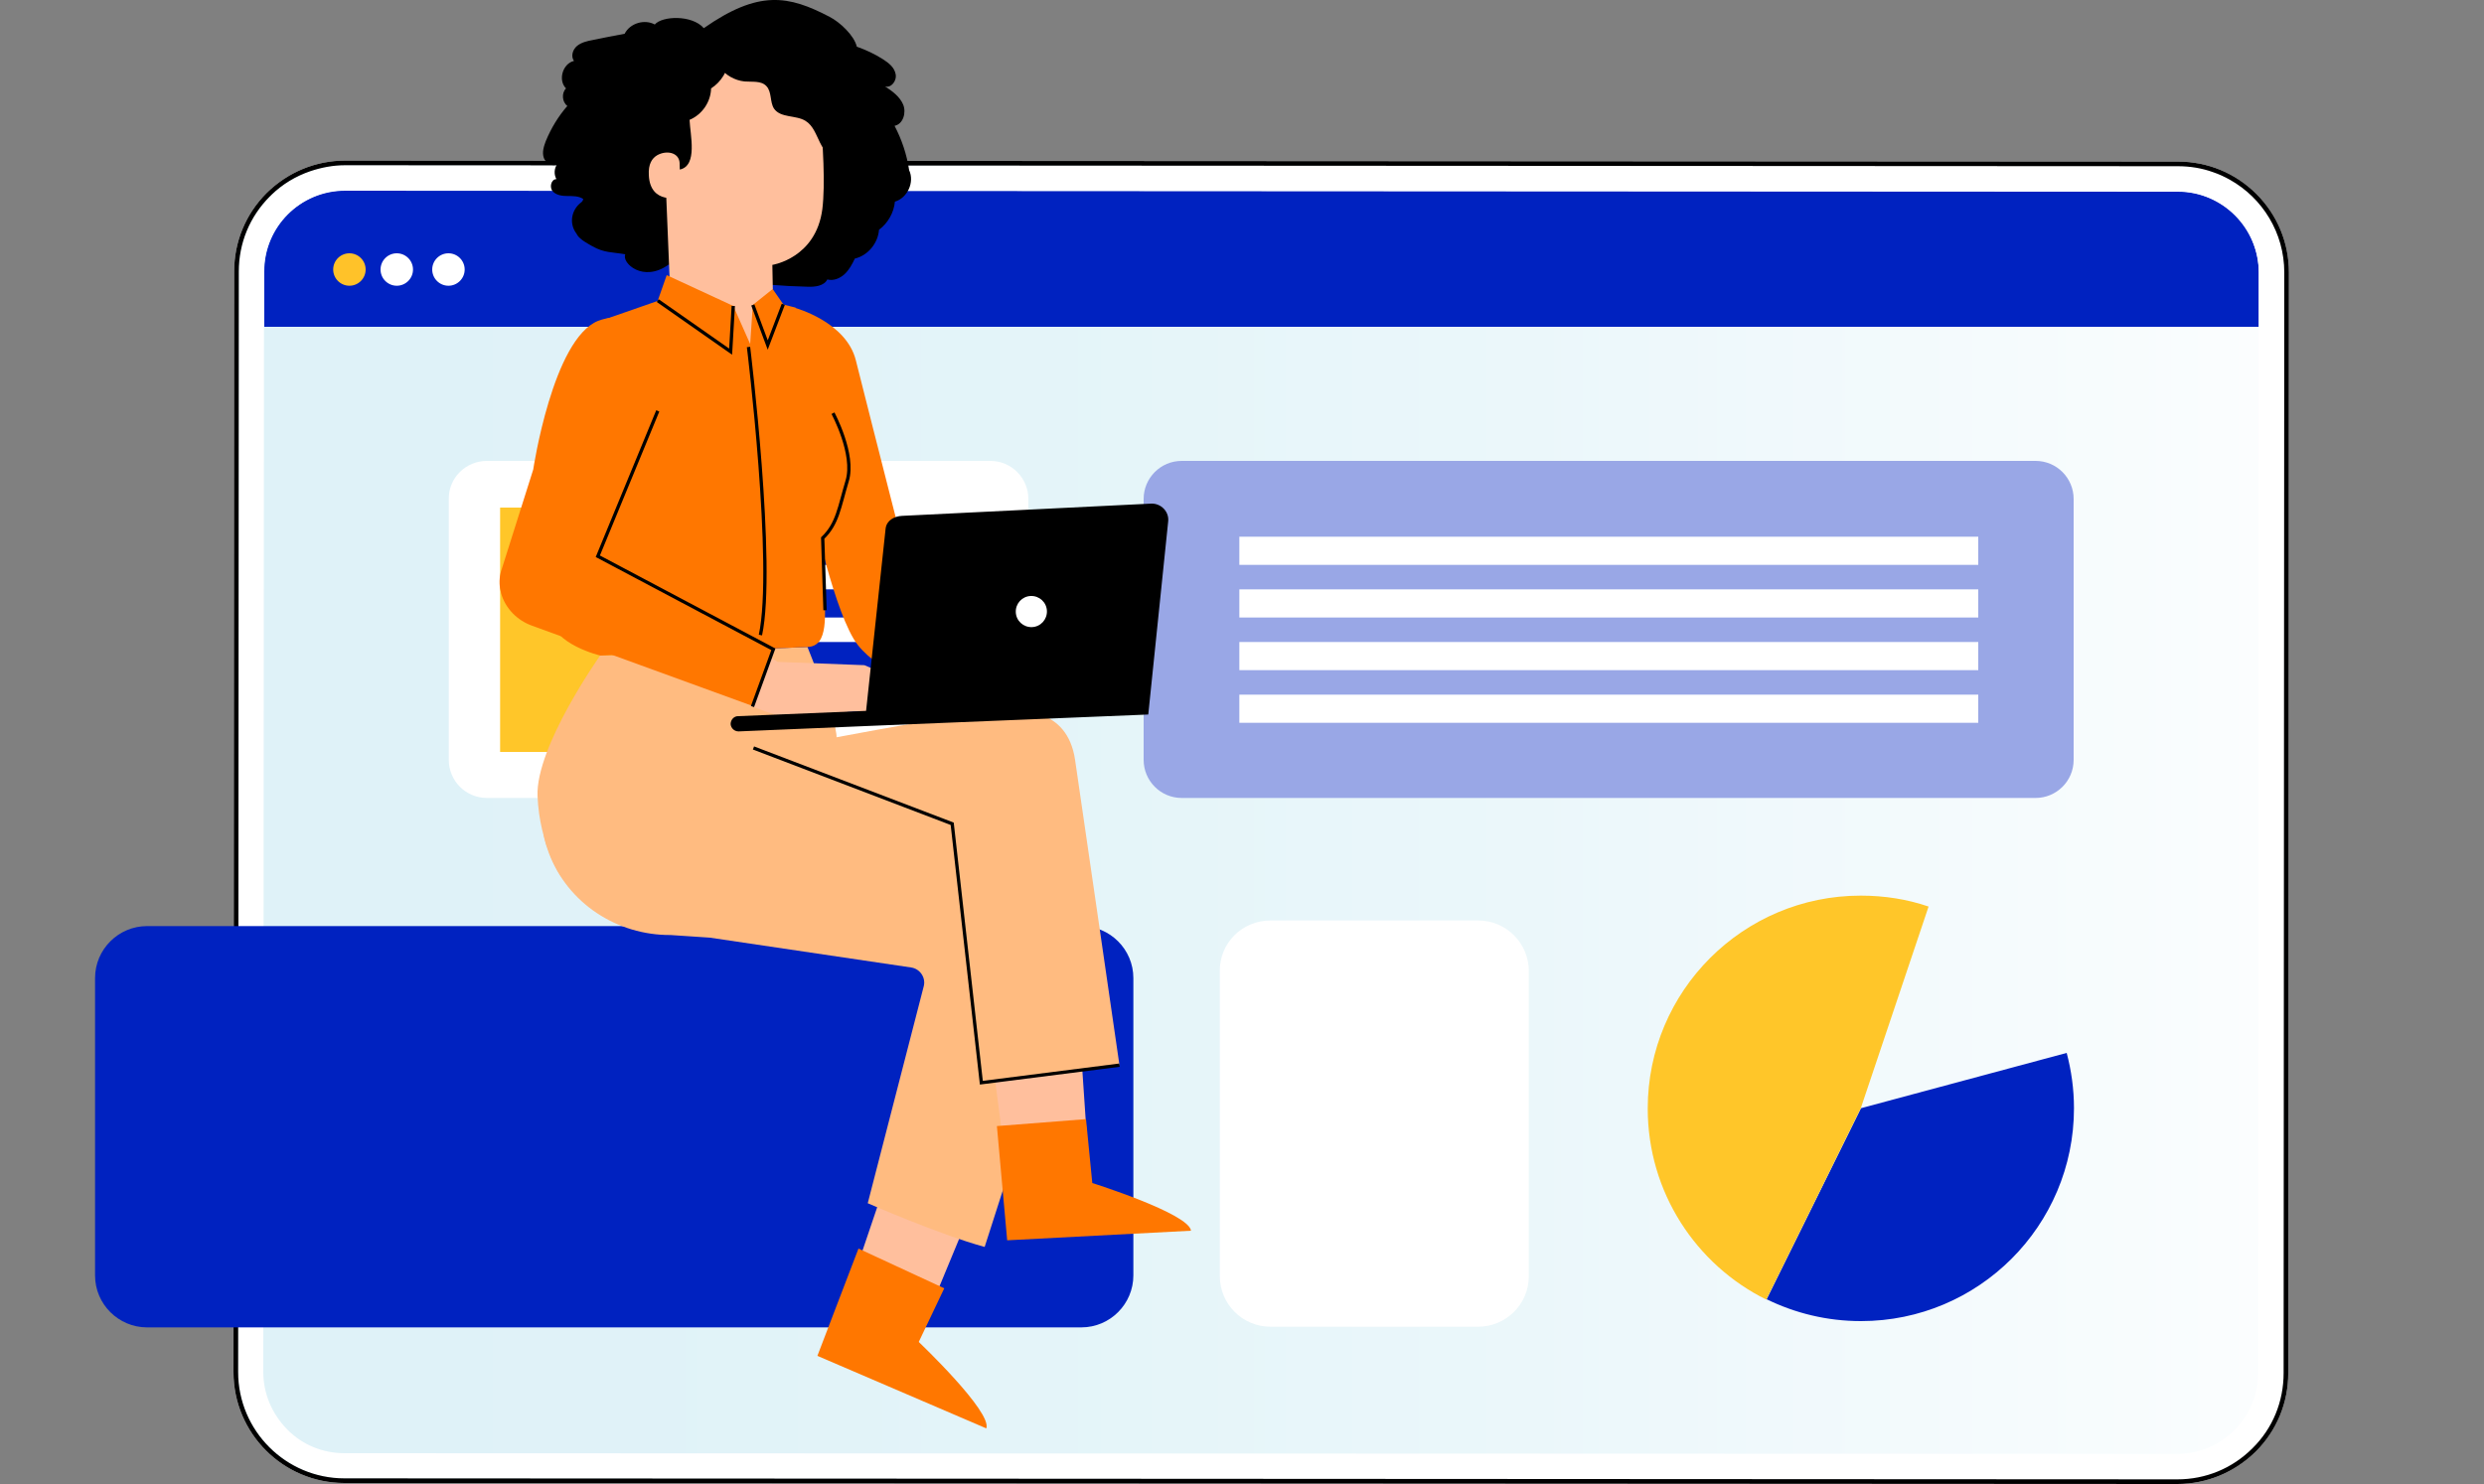
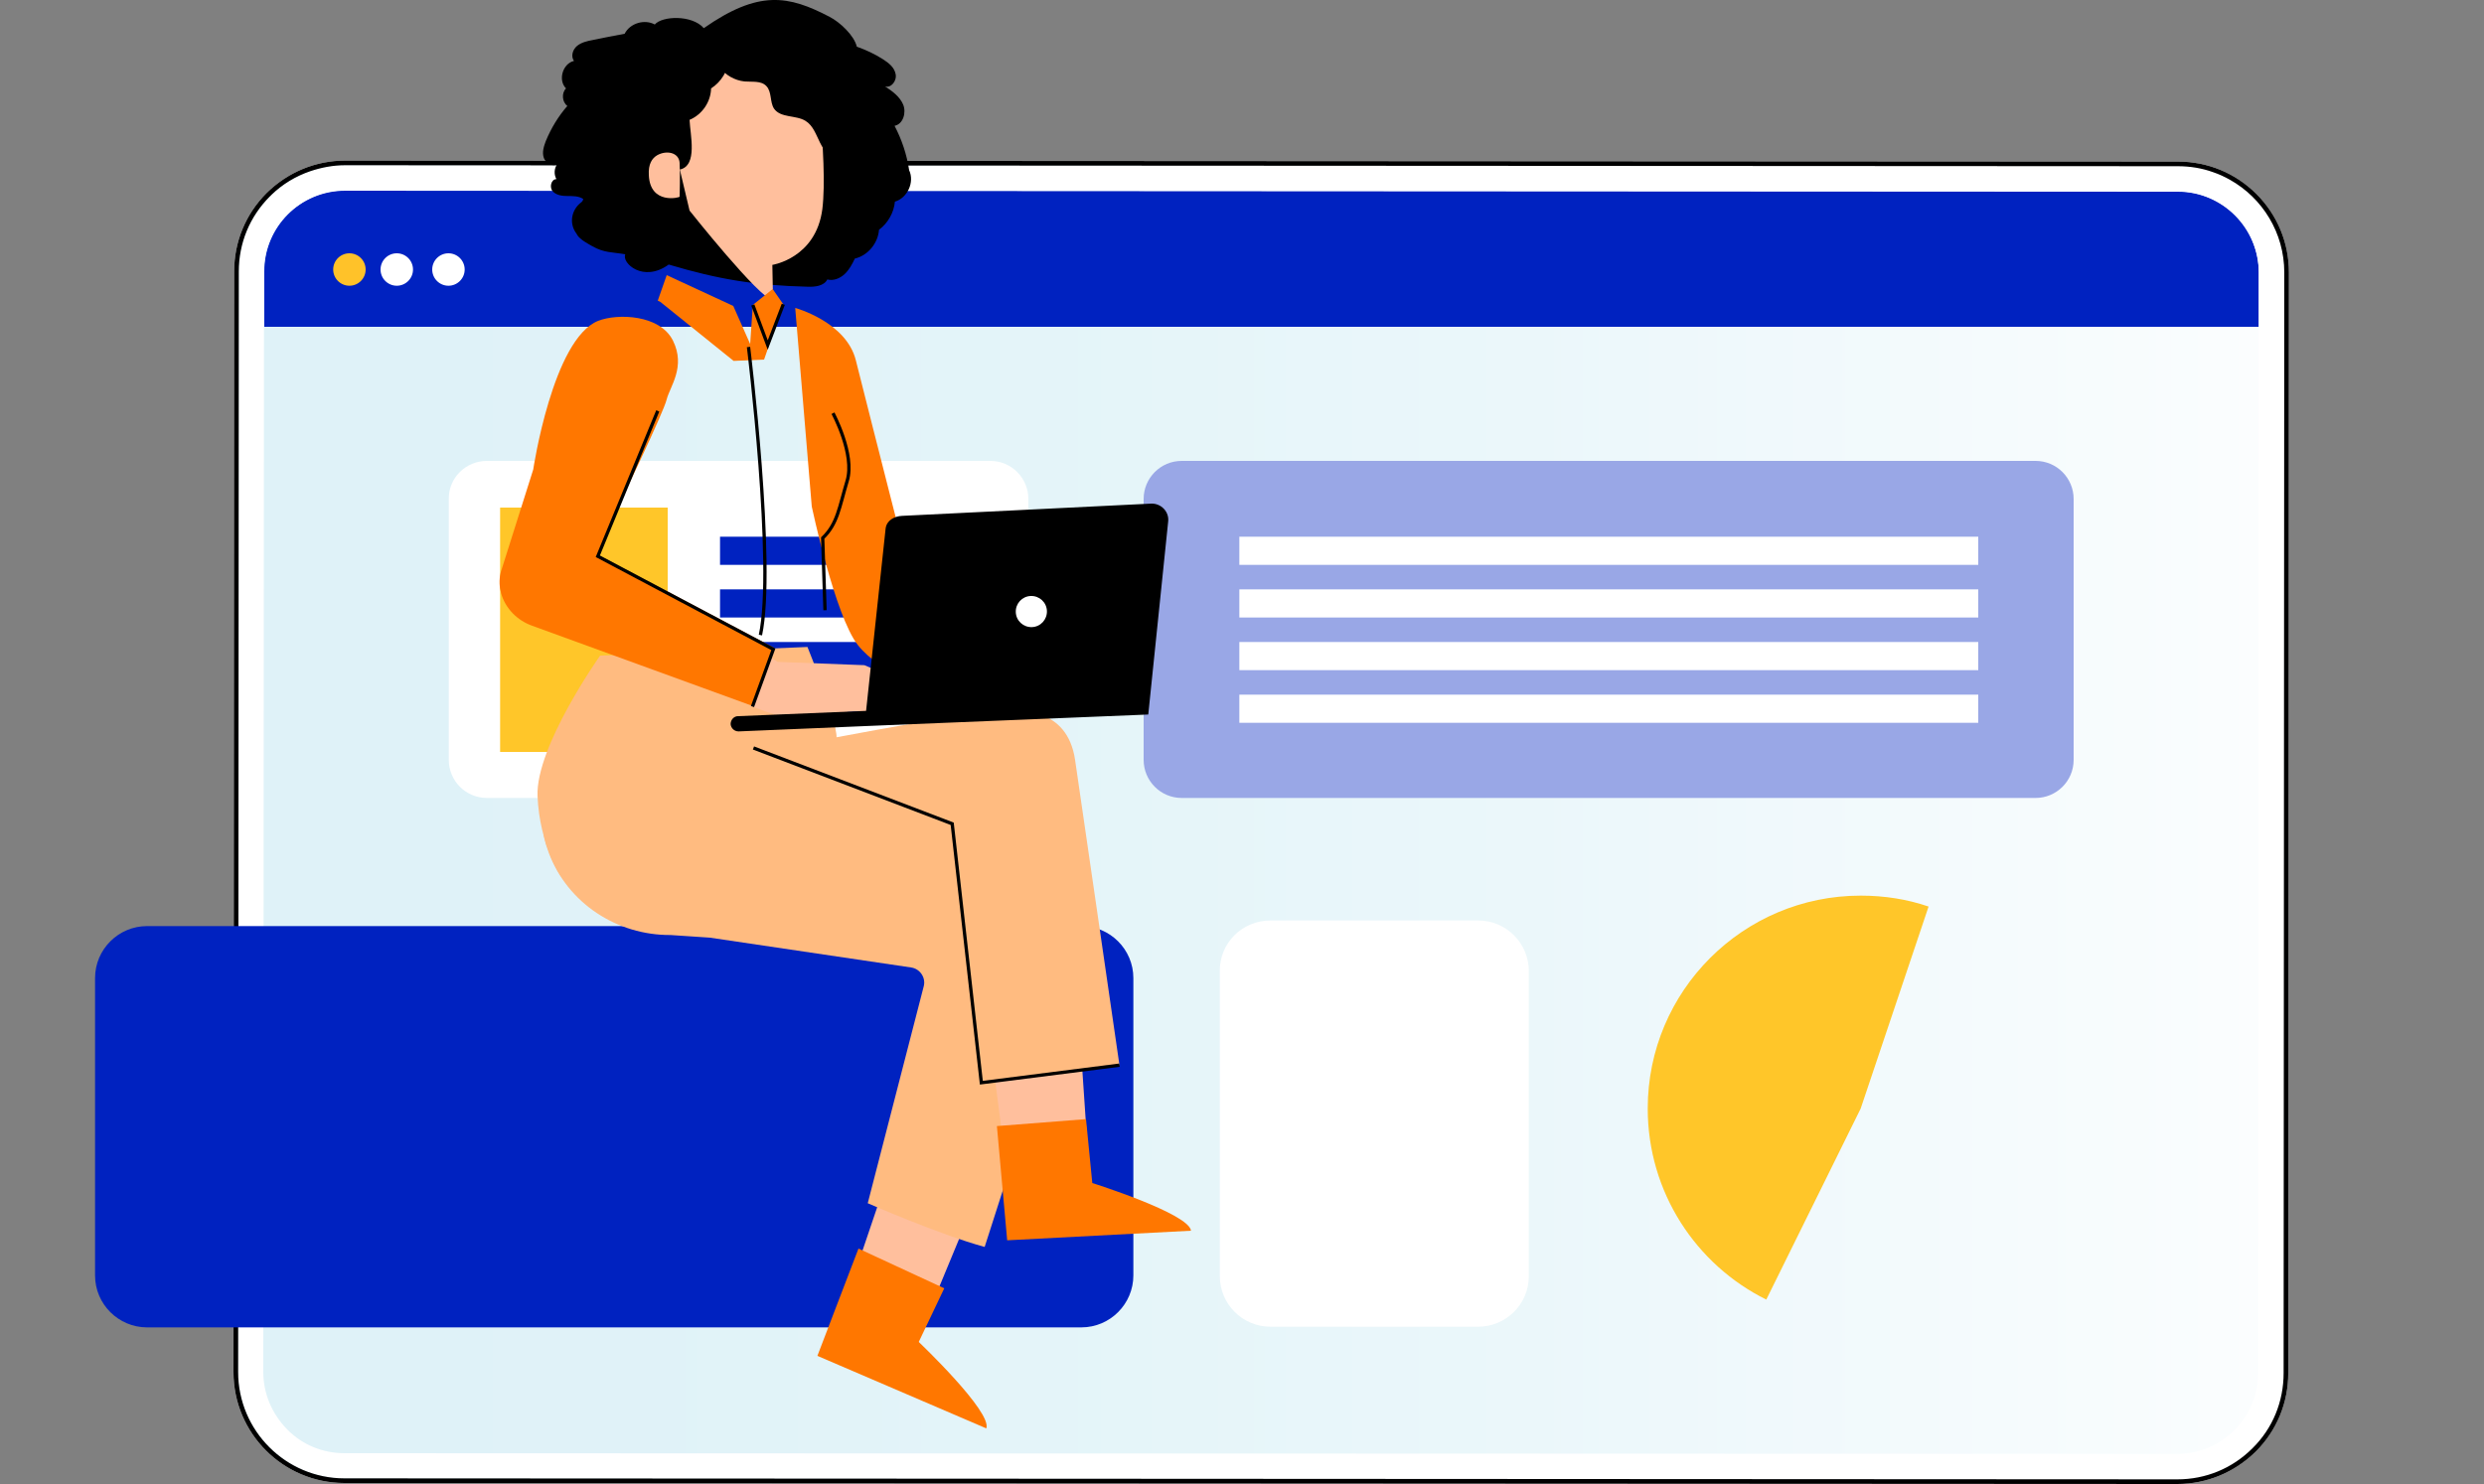
<svg xmlns="http://www.w3.org/2000/svg" version="1.1" id="Laag_1" x="0px" y="0px" viewBox="0 0 750 448.2" style="enable-background:new 0 0 750 448.2;" xml:space="preserve">
  <rect x="0" y="0" width="750" height="448.2" fill="#808080" stroke="none" />
  <style type="text/css">
	.st0{fill:#FFFFFF;}
	.st1{opacity:0.35;}
	.st2{fill:url(#SVGID_1_);}
	.st3{fill:#0022C0;}
	.st4{fill:#FFC229;}
	.st5{fill:#FFC629;}
	.st6{fill:#99A7E6;}
	.st7{fill:#FFBF9D;}
	.st8{fill:#1A2E35;}
	.st9{fill:#FF7700;}
	.st10{fill:#FFBB80;}
	.st11{fill:none;stroke:#000000;stroke-miterlimit:10;}
</style>
  <g>
    <g>
      <path class="st0" d="M681.3,58.6c-6.3-6.3-14.7-9.8-23.7-9.8l-553.4-0.3h0c-8.9,0-17.3,3.5-23.7,9.8C74.2,64.6,70.7,73,70.7,82    l-0.2,332.4c0,18.5,15,33.5,33.5,33.5l553.4,0.3h0c8.9,0,17.3-3.5,23.7-9.8c6.3-6.3,9.8-14.7,9.8-23.7l0.2-332.4    C691.1,73.3,687.6,64.9,681.3,58.6L681.3,58.6z" />
      <path class="st0" d="M86.7,431.7c4.6,4.6,10.8,7.2,17.3,7.2l553.4,0.3c13.5,0,24.5-11,24.5-24.4l0.2-316H79.8l-0.2,315.7    C79.6,420.9,82.1,427.1,86.7,431.7L86.7,431.7z" />
      <g class="st1">
        <linearGradient id="SVGID_1_" gradientUnits="userSpaceOnUse" x1="71.3" y1="183.074" x2="690.29" y2="183.074" gradientTransform="matrix(1 0 0 -1 0 431.428)">
          <stop offset="0" style="stop-color:#A2DAEA" />
          <stop offset="0.2" style="stop-color:#A6DBEB" />
          <stop offset="0.43" style="stop-color:#B4E1EE" />
          <stop offset="0.67" style="stop-color:#CAEAF3" />
          <stop offset="0.92" style="stop-color:#EAF6FA" />
          <stop offset="1" style="stop-color:#F6FBFD" />
        </linearGradient>
        <path class="st2" d="M104.1,49.3h553.4c18.1,0,32.8,14.7,32.8,32.8v332.4c0,18.1-14.7,32.8-32.8,32.8H104.1     c-18.1,0-32.8-14.7-32.8-32.8V82.1C71.3,64,86,49.3,104.1,49.3z" />
      </g>
      <path class="st3" d="M682,82.3c0-13.5-11-24.4-24.4-24.5l-553.4-0.3h0c-13.5,0-24.4,11-24.4,24.4v16.8H682L682,82.3L682,82.3z" />
      <path class="st0" d="M673.3,54.3c-1.6-0.9-3.3-1.7-5.1-2.3c-3.3-1.2-6.9-1.8-10.6-1.8l-553.4-0.3h0c-3.6,0-7.2,0.6-10.5,1.8    c-4.4,1.5-8.4,3.9-11.8,7.2c-0.1,0.1-0.3,0.2-0.4,0.4c-6.1,6.1-9.4,14.1-9.4,22.7l-0.2,332.4c0,17.7,14.4,32.1,32.1,32.1    l553.4,0.3h0c8.6,0,16.6-3.3,22.7-9.4c6.1-6.1,9.4-14.1,9.4-22.7l0.2-332.4C689.7,70.3,683.1,59.8,673.3,54.3L673.3,54.3z     M681.8,414.7c0,13.5-11,24.4-24.5,24.4L104,438.9c-6.5,0-12.7-2.5-17.3-7.2s-7.2-10.8-7.2-17.3l0.2-315.7V82    c0-13.5,11-24.4,24.5-24.4h0l553.4,0.3c13.5,0,24.4,11,24.4,24.5v16.4L681.8,414.7L681.8,414.7z" />
      <path d="M681.3,58.6c-6.3-6.3-14.7-9.8-23.7-9.8l-553.4-0.3h0c-8.9,0-17.3,3.5-23.7,9.8C74.2,64.6,70.7,73,70.7,82l-0.2,332.4    c0,18.5,15,33.5,33.5,33.5l553.4,0.3h0c8.9,0,17.3-3.5,23.7-9.8c6.3-6.3,9.8-14.7,9.8-23.7l0.2-332.4    C691.1,73.3,687.6,64.9,681.3,58.6L681.3,58.6z M680.1,437.4c-6.1,6.1-14.1,9.4-22.7,9.4h0L104,446.5c-17.7,0-32.1-14.4-32.1-32.1    L72.1,82c0-8.6,3.3-16.6,9.4-22.7c0.1-0.1,0.3-0.2,0.4-0.4c3.4-3.3,7.4-5.7,11.8-7.2c3.3-1.1,6.8-1.8,10.5-1.8h0l553.4,0.3    c3.7,0,7.3,0.6,10.6,1.8c1.8,0.6,3.5,1.4,5.1,2.3c9.8,5.5,16.4,16,16.4,28l-0.2,332.4C689.5,423.3,686.2,431.4,680.1,437.4    L680.1,437.4z" />
      <path class="st4" d="M110.4,81.4c0,2.7-2.2,4.9-4.9,4.9s-4.9-2.2-4.9-4.9s2.2-4.9,4.9-4.9S110.4,78.7,110.4,81.4z" />
      <path class="st0" d="M135.4,76.5c-2.7,0-4.9,2.2-4.9,4.9s2.2,4.9,4.9,4.9s4.9-2.2,4.9-4.9S138.1,76.5,135.4,76.5z" />
      <path class="st0" d="M119.8,76.5c-2.7,0-4.9,2.2-4.9,4.9s2.2,4.9,4.9,4.9s4.9-2.2,4.9-4.9S122.5,76.5,119.8,76.5z" />
    </g>
    <g>
      <path class="st0" d="M147,139.2h152c6.4,0,11.5,5.2,11.5,11.5v78.8c0,6.4-5.2,11.5-11.5,11.5H147c-6.4,0-11.5-5.2-11.5-11.5v-78.8    C135.4,144.4,140.6,139.2,147,139.2z" />
      <rect x="217.4" y="209.8" class="st3" width="75.4" height="8.5" />
      <rect x="217.4" y="193.9" class="st3" width="75.4" height="8.5" />
      <rect x="217.4" y="178" class="st3" width="75.4" height="8.5" />
      <rect x="217.4" y="162.1" class="st3" width="75.4" height="8.5" />
      <rect x="151" y="153.3" class="st5" width="50.6" height="73.8" />
      <path class="st6" d="M356.8,139.2h257.8c6.4,0,11.5,5.2,11.5,11.5v78.8c0,6.4-5.2,11.5-11.5,11.5H356.8c-6.4,0-11.5-5.2-11.5-11.5    v-78.8C345.3,144.4,350.4,139.2,356.8,139.2z" />
      <rect x="374.2" y="162.1" class="st0" width="223.1" height="8.5" />
      <rect x="374.2" y="178" class="st0" width="223.1" height="8.5" />
      <rect x="374.2" y="193.9" class="st0" width="223.1" height="8.5" />
      <rect x="374.2" y="209.8" class="st0" width="223.1" height="8.5" />
-       <path class="st3" d="M561.9,334.7l-28.5,57.7c8.6,4.2,18.2,6.6,28.5,6.6c35.5,0,64.3-28.8,64.3-64.3c0-5.8-0.8-11.4-2.2-16.7    L561.9,334.7L561.9,334.7z" />
      <path class="st5" d="M582.3,273.8c-6.4-2.2-13.3-3.3-20.5-3.3c-35.5,0-64.3,28.8-64.3,64.3c0,25.3,14.6,47.2,35.8,57.7l28.5-57.7    L582.3,273.8L582.3,273.8z" />
      <path class="st3" d="M139.6,390.6h177.9c2.3,0,4.2,1.9,4.2,4.2v0c0,2.3-1.9,4.2-4.2,4.2H139.6c-2.3,0-4.2-1.9-4.2-4.2v0    C135.4,392.5,137.3,390.6,139.6,390.6z" />
    </g>
  </g>
  <path class="st3" d="M44.4,279.7h282.1c8.6,0,15.7,7,15.7,15.7v89.8c0,8.6-7,15.7-15.7,15.7H44.4c-8.6,0-15.7-7-15.7-15.7v-89.8  C28.7,286.7,35.8,279.7,44.4,279.7z" />
  <path class="st0" d="M383.6,278h62.7c8.5,0,15.3,6.9,15.3,15.3v92.1c0,8.5-6.9,15.3-15.3,15.3h-62.7c-8.5,0-15.3-6.9-15.3-15.3  v-92.1C368.2,284.8,375.1,278,383.6,278z" />
  <g>
    <g>
      <g>
        <path d="M212.5,8.5c-3.6-4.1-12.6-3.7-14.8-1.1c-3.1-1.7-7.5-0.4-9.1,2.8c-3.2,0.6-6.4,1.2-9.7,1.9c-1.6,0.3-3.4,0.7-4.7,1.8     s-1.9,3.1-0.9,4.5c-3.4,0.8-4.9,5.8-2.4,8.3c-1.4,1.4-1.2,4.1,0.4,5.3c-2.7,3.1-4.9,6.7-6.5,10.6c-0.6,1.6-1.2,3.4-0.6,5.1     c0.6,1.6,2.7,2.8,4.1,1.8c-1,1.3-1.1,3.2-0.3,4.6c-1.6,0-2.2,2.5-1.1,3.7c1.1,1.2,2.9,1.4,4.5,1.4c1.6,0,3.4,0,4.7,0.9     c-0.1,0.5-0.3,0.8-0.6,1c-2.9,2.2-3.7,6.1-1.7,9.1c0.2,0.3,0.4,0.5,0.5,0.8c0.9,1.4,3.2,2.6,4.6,3.4c3.6,2,5.8,1.7,9.9,2.4     c-1.2,2.6,5.4,8.7,13.1,3.1c15.1,4.5,26.1,6.3,41.9,6.7c2.2,0.1,5-0.2,6-2.2c1.8,0.5,3.8-0.3,5.2-1.6s2.3-3,3.1-4.7     c3.9-0.9,7-4.6,7.3-8.7c2.7-2,4.5-5.2,4.8-8.5c3.8-1.1,6-5.9,4.3-9.5c-0.7-4.7-2.2-9.2-4.4-13.4c2.6-0.5,3.6-4,2.6-6.4     c-1-2.4-3.3-4.1-5.5-5.5c1.9,0.6,3.7-1.8,3.2-3.8c-0.4-2-2.1-3.3-3.8-4.4c-2.5-1.6-5.1-2.8-7.9-3.8c-0.8-3.4-5.1-7.4-8.2-9     C238.1-1.4,229.1-3.1,212.5,8.5" />
-         <path class="st7" d="M199.9,28.6c-0.1-2.7,1.8-5.1,4.5-5.4l27.4-7.8c8.8-1.2,15,9.5,15.8,18.4c0.9,9.9,1.6,21.9,0.7,29.3     C246.4,78,233.2,80,233.2,80c0,0,0.2,10.7,0.2,10.7l-5.8,26c-4.2-0.6-25.2-27.1-25.2-27.1L199.9,28.6L199.9,28.6z" />
+         <path class="st7" d="M199.9,28.6c-0.1-2.7,1.8-5.1,4.5-5.4l27.4-7.8c8.8-1.2,15,9.5,15.8,18.4c0.9,9.9,1.6,21.9,0.7,29.3     C246.4,78,233.2,80,233.2,80c0,0,0.2,10.7,0.2,10.7c-4.2-0.6-25.2-27.1-25.2-27.1L199.9,28.6L199.9,28.6z" />
        <path class="st8" d="M244.3,33.1c-0.4,0.5-1.8,0-3.5,0.1c-1.7,0-3.1,0.4-3.5-0.1c-0.1-0.2,0.1-0.7,0.7-1.2     c0.6-0.5,1.6-0.8,2.8-0.8c1.2,0,2.2,0.4,2.8,0.9C244.2,32.4,244.4,32.9,244.3,33.1L244.3,33.1z" />
        <path d="M254.2,41c-0.1-2.3-0.8-4.7-2.4-6.4c-0.9-0.9-1.9-1.7-2.7-2.7c-1.6-2.2-1.3-5.2-2-7.9c-0.9-3.4-3.5-6.4-6.8-7.6     c-2.8-1-5.9-0.9-8.5-2.4c-1.9-1.1-3.3-2.9-5.3-3.8c-3.8-1.8-8.3,0.1-12,2.2c-0.8,2.9,1,5.4,2.8,7.9c1.7,2.4,4.6,4,7.5,4.3     c2.3,0.2,5-0.3,6.6,1.4c1.7,1.8,1,4.8,2.3,6.8c2,2.9,6.6,1.9,9.5,3.7c2.3,1.4,3.2,4.2,4.4,6.6s3.1,5,5.8,4.9     C253.8,45.6,254.3,43.3,254.2,41L254.2,41z" />
        <path d="M220.2,17.8c-6.8-0.2-13.5,0.9-19.9,3.3c-1.9,0.7-3.8,1.6-4.9,3.3c-1,1.5-1.1,3.3-1.1,5.1c0,5.5,2.1,12.4,4.1,17.5     l6.9,4.2c5.4-1.2,3.1-10.4,2.9-15c3.8-1.6,6.4-5.4,6.5-9.5C217.7,24.8,219.8,21.4,220.2,17.8L220.2,17.8z" />
        <path class="st7" d="M205.2,49.2c-0.2-3.2-4-3.9-6.8-2.3c-1.5,0.9-2.7,2.6-2.5,6c0.4,9,9.3,6.8,9.3,6.5     C205.2,59.3,205.4,52.9,205.2,49.2L205.2,49.2z" />
      </g>
      <g>
        <polygon class="st7" points="295.5,359.9 282.5,391.3 259.1,381.6 272.2,342.9    " />
        <path class="st9" d="M285.1,389.1l-7.7,16.2c0,0,22.2,21.1,20.4,26.1l-51-21.9l12.4-32.4L285.1,389.1L285.1,389.1z" />
        <path class="st10" d="M297.3,376.6l31.4-97.8c0,0-1.5-16-4.7-20.9c-3.2-4.9-93.7-30.7-93.7-30.7s-23-4.5-37.9,1.6     c-14.9,6.1-30.1,13.5-28.1,24.1c0.3,1.5,0.8,3.1,1.4,4.7c5.7,15.2,20.6,24.9,36.8,24.8l11.9,0.8l60.7,9c2.7,0.4,4.5,3.1,3.8,5.7     L262,363.4C262,363.4,283.7,372.9,297.3,376.6L297.3,376.6z" />
        <polygon class="st7" points="325.8,308.6 328.1,342.6 302.8,344.2 297.5,303.6    " />
        <path class="st9" d="M327.9,338l1.9,19.3c0,0,29.2,9.2,29.8,14.4l-55.5,2.9l-3.1-34.5L327.9,338L327.9,338z" />
        <path class="st10" d="M307.1,215c0,0,15.1-1.8,17.5,14.5s13.4,92.2,13.4,92.2l-41.5,5.2l-8.7-78.2l-57.5-21.7     C230.3,227.1,296.9,213.3,307.1,215L307.1,215z" />
        <path class="st10" d="M243.8,195.4c0,0,10.3,25.4,8.6,28.3c-1.6,3-24.8,15.8-24.8,15.8l-58.2,25.2c0,0-6.5-9.4-7.1-24.3     c-0.6-14.9,18.9-42.4,18.9-42.4L243.8,195.4L243.8,195.4z" />
      </g>
      <g>
        <path class="st9" d="M240.1,93c0,0,15.4,4.2,18.3,15.8c4.6,18.4,18.5,72.7,18.5,72.7l14.8,11.9l-9.4,15.6c0,0-16.4-5.4-23.3-14.2     c-6.9-8.8-13.9-41.8-13.9-41.8L240.1,93L240.1,93z" />
        <g>
-           <path class="st9" d="M179.1,108c0,0-0.2-9.5,0.8-10.6l19.5-6.8l14,4.2c3.3,1.4,9.6,10.8,13.2,10.3c4-0.5,4.7-11,6.4-14l0,0      l7.2,1.8c0,0,12.3,32.7,12.5,41.9s-4.7,21.7-3.9,41.1c0.4,10.1,1.4,19.2-4.9,19.5c-6.3,0.3-62.6,2.6-62.6,2.6      s-14.3-3.3-15.3-11.8C164.9,177.7,179.1,108,179.1,108L179.1,108z" />
          <path class="st9" d="M151.2,172.8l9.8-31c0,0,5.9-39.4,19.6-44.9c5.9-2.3,18.7-1.9,22.6,6s-0.9,13.8-1.9,17.7      c-0.9,3.9-14.2,31.5-14.2,31.5c-4.9,10.4-6.5,15.5-6.5,15.5l53,28l-6.7,17.5l-66.2-24.1c-4.5-1.6-8.1-5.2-9.4-9.8      C150.8,177.4,150.6,175.2,151.2,172.8L151.2,172.8z" />
          <path class="st7" d="M274.6,206.7l-13.6-5.8l-26.2-1l-2.2-1.4l-5.6,14.8c0,0,7,3,10.6,3.1l21.9-1.6l11.5,0.7L274.6,206.7      L274.6,206.7z" />
        </g>
        <path d="M347.6,152.1l-75.2,3.7c-2.4,0.1-4.7,1.4-5,3.8l-5.9,55.1l-38.7,1.6c-1.2,0-2.2,1.1-2.2,2.4c0.1,1.2,1.1,2.2,2.4,2.2     l38.1-1.6l7.2-0.3l78.4-3.2l6-58.2C353.1,154.6,350.6,152,347.6,152.1L347.6,152.1z" />
        <path class="st0" d="M306.7,184.9c0.1,2.6,2.3,4.6,4.9,4.5s4.6-2.3,4.5-4.9s-2.3-4.6-4.9-4.5S306.6,182.3,306.7,184.9z" />
        <polygon class="st9" points="201.3,83.1 221.4,92.4 226.5,103.9 227.3,92.1 233.3,87.3 236.5,91.9 230.7,108.6 221.5,109      199.4,91.2 198.6,90.8    " />
      </g>
    </g>
    <polyline class="st11" points="338,321.7 296.3,327 287.5,248.8 227.5,225.9  " />
    <polyline class="st11" points="198.6,124.1 180.5,168 233.5,196.1 227.2,213.4  " />
    <path class="st11" d="M251.5,124.8c0,0,6.7,12.4,4.3,20.4s-2.9,13-7.4,17.3l0.7,21.8" />
    <path class="st11" d="M226,104.8c0,0,8.1,66.1,3.6,87" />
-     <polyline class="st11" points="198.6,90.8 220.6,106.2 221.4,92.4  " />
    <polyline class="st11" points="227.3,92.1 231.8,104.2 236.5,91.9  " />
  </g>
</svg>